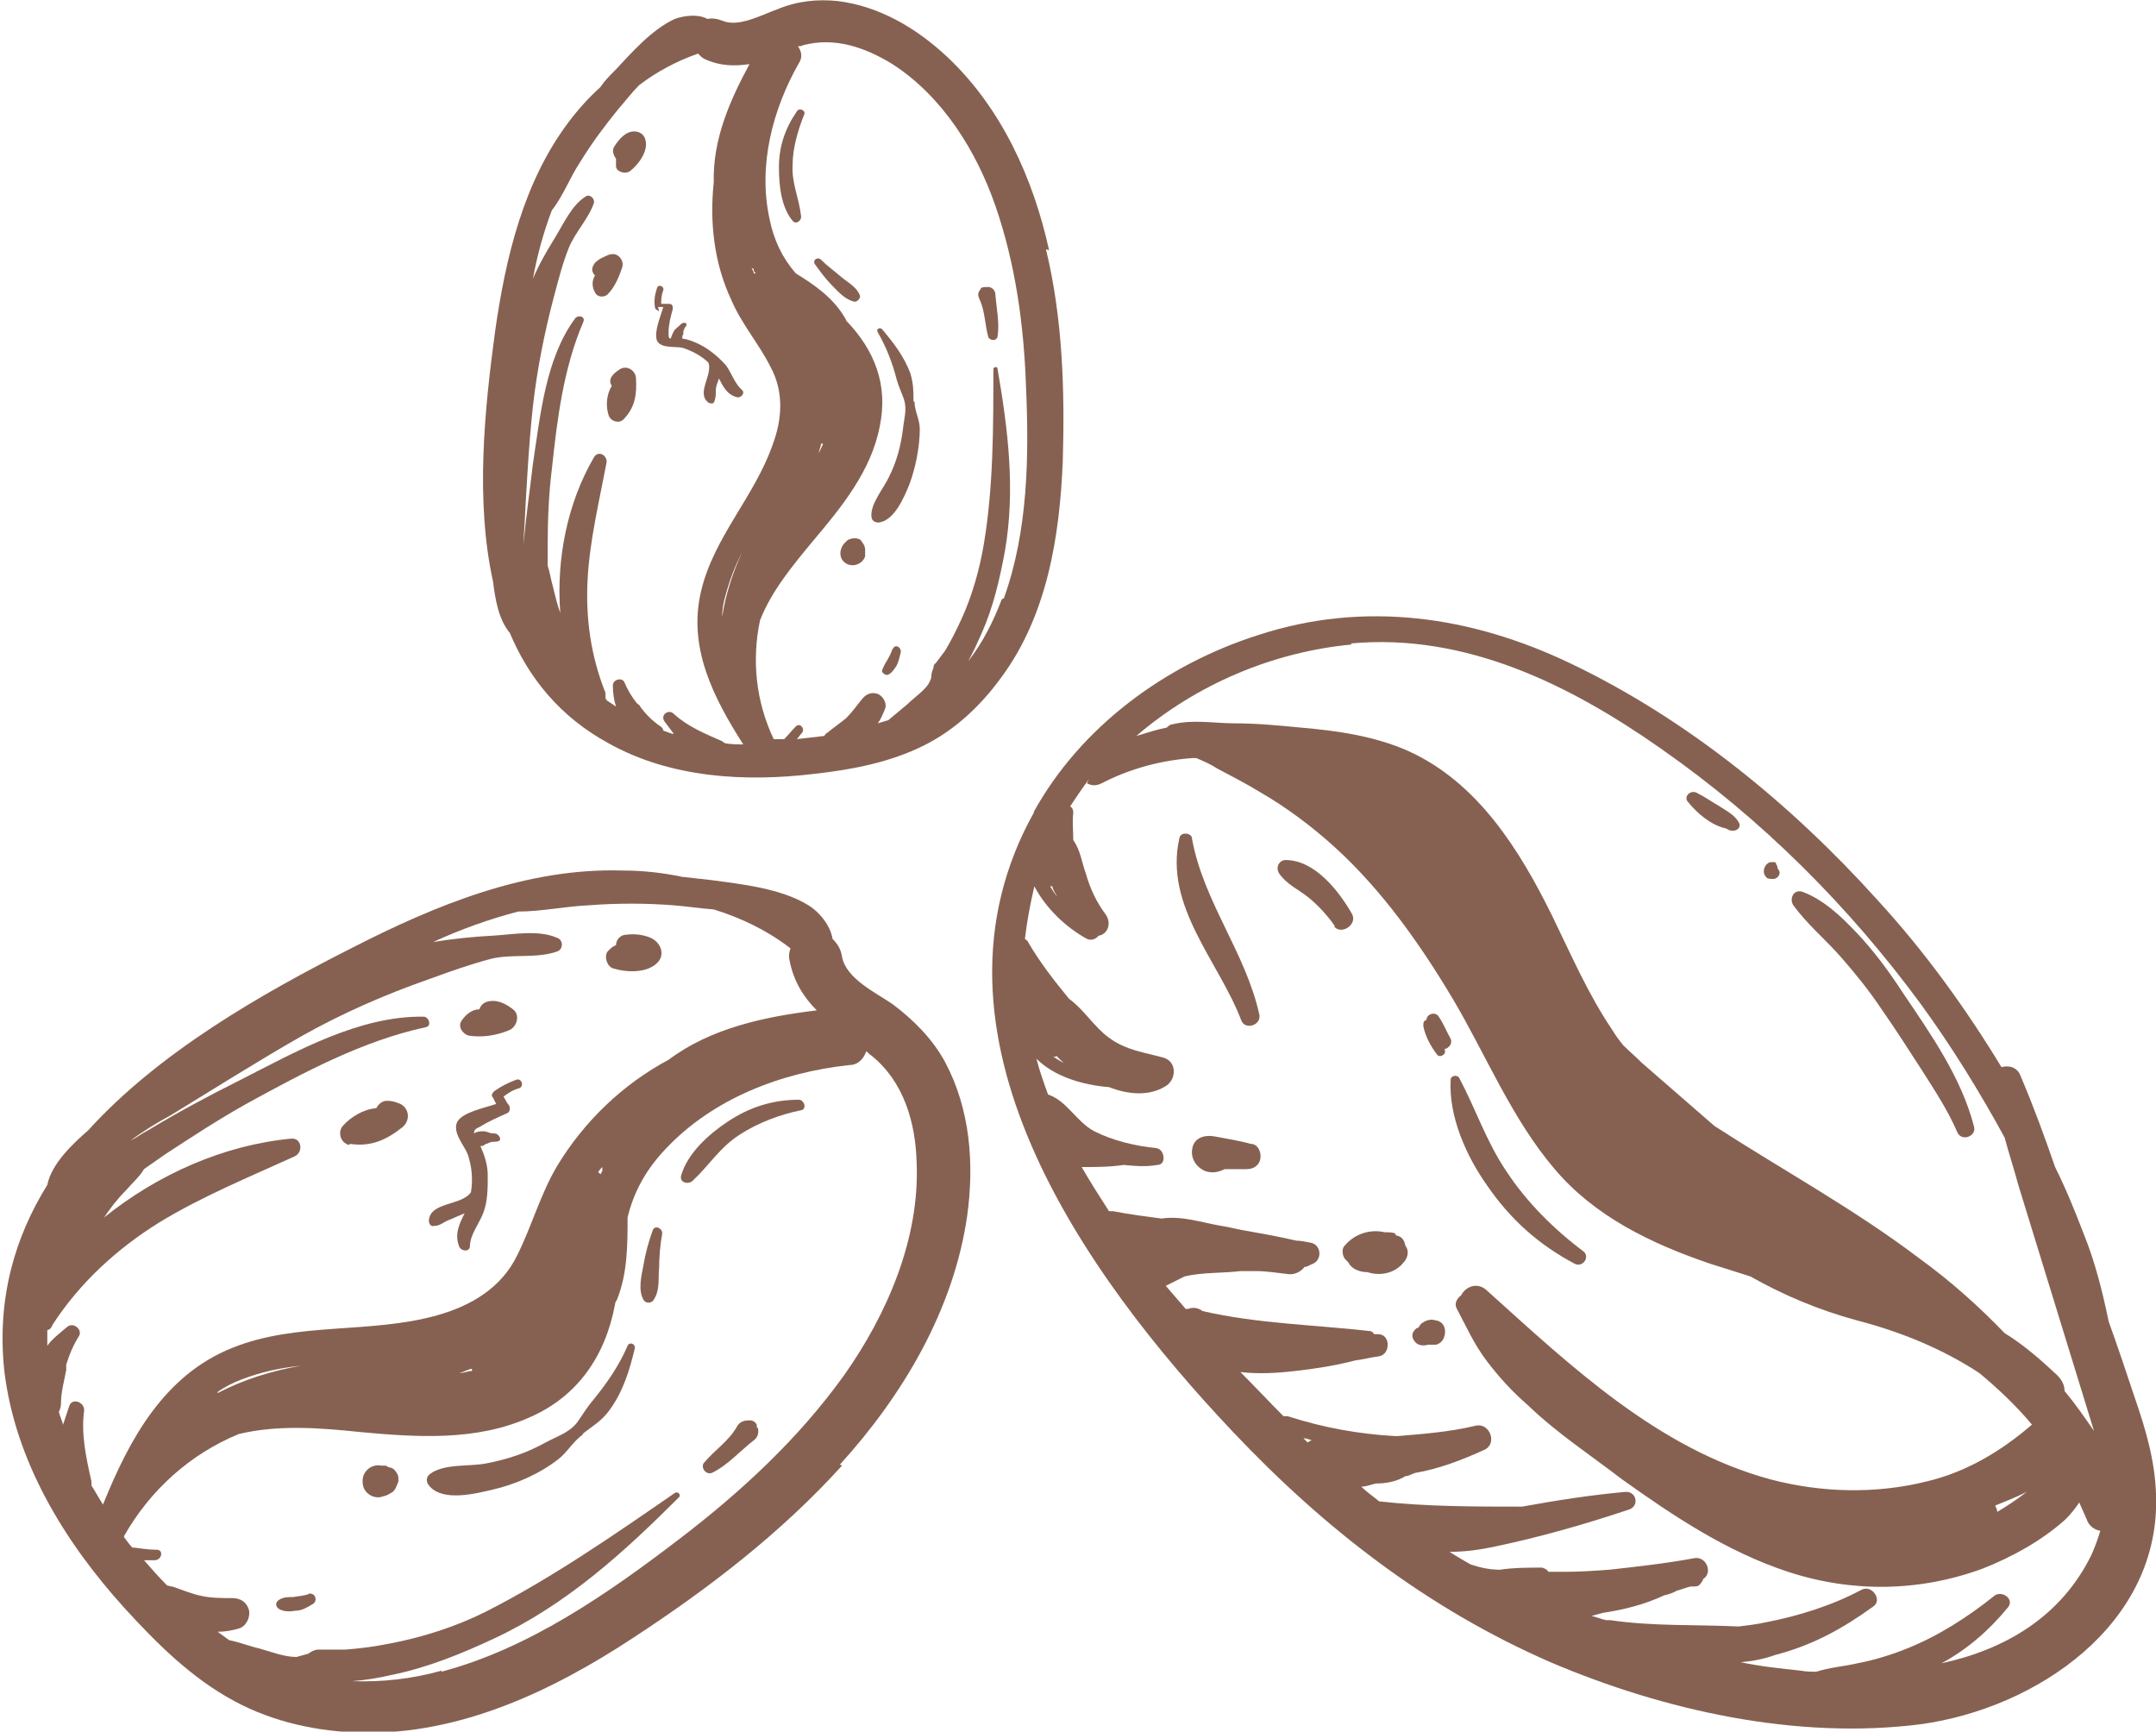
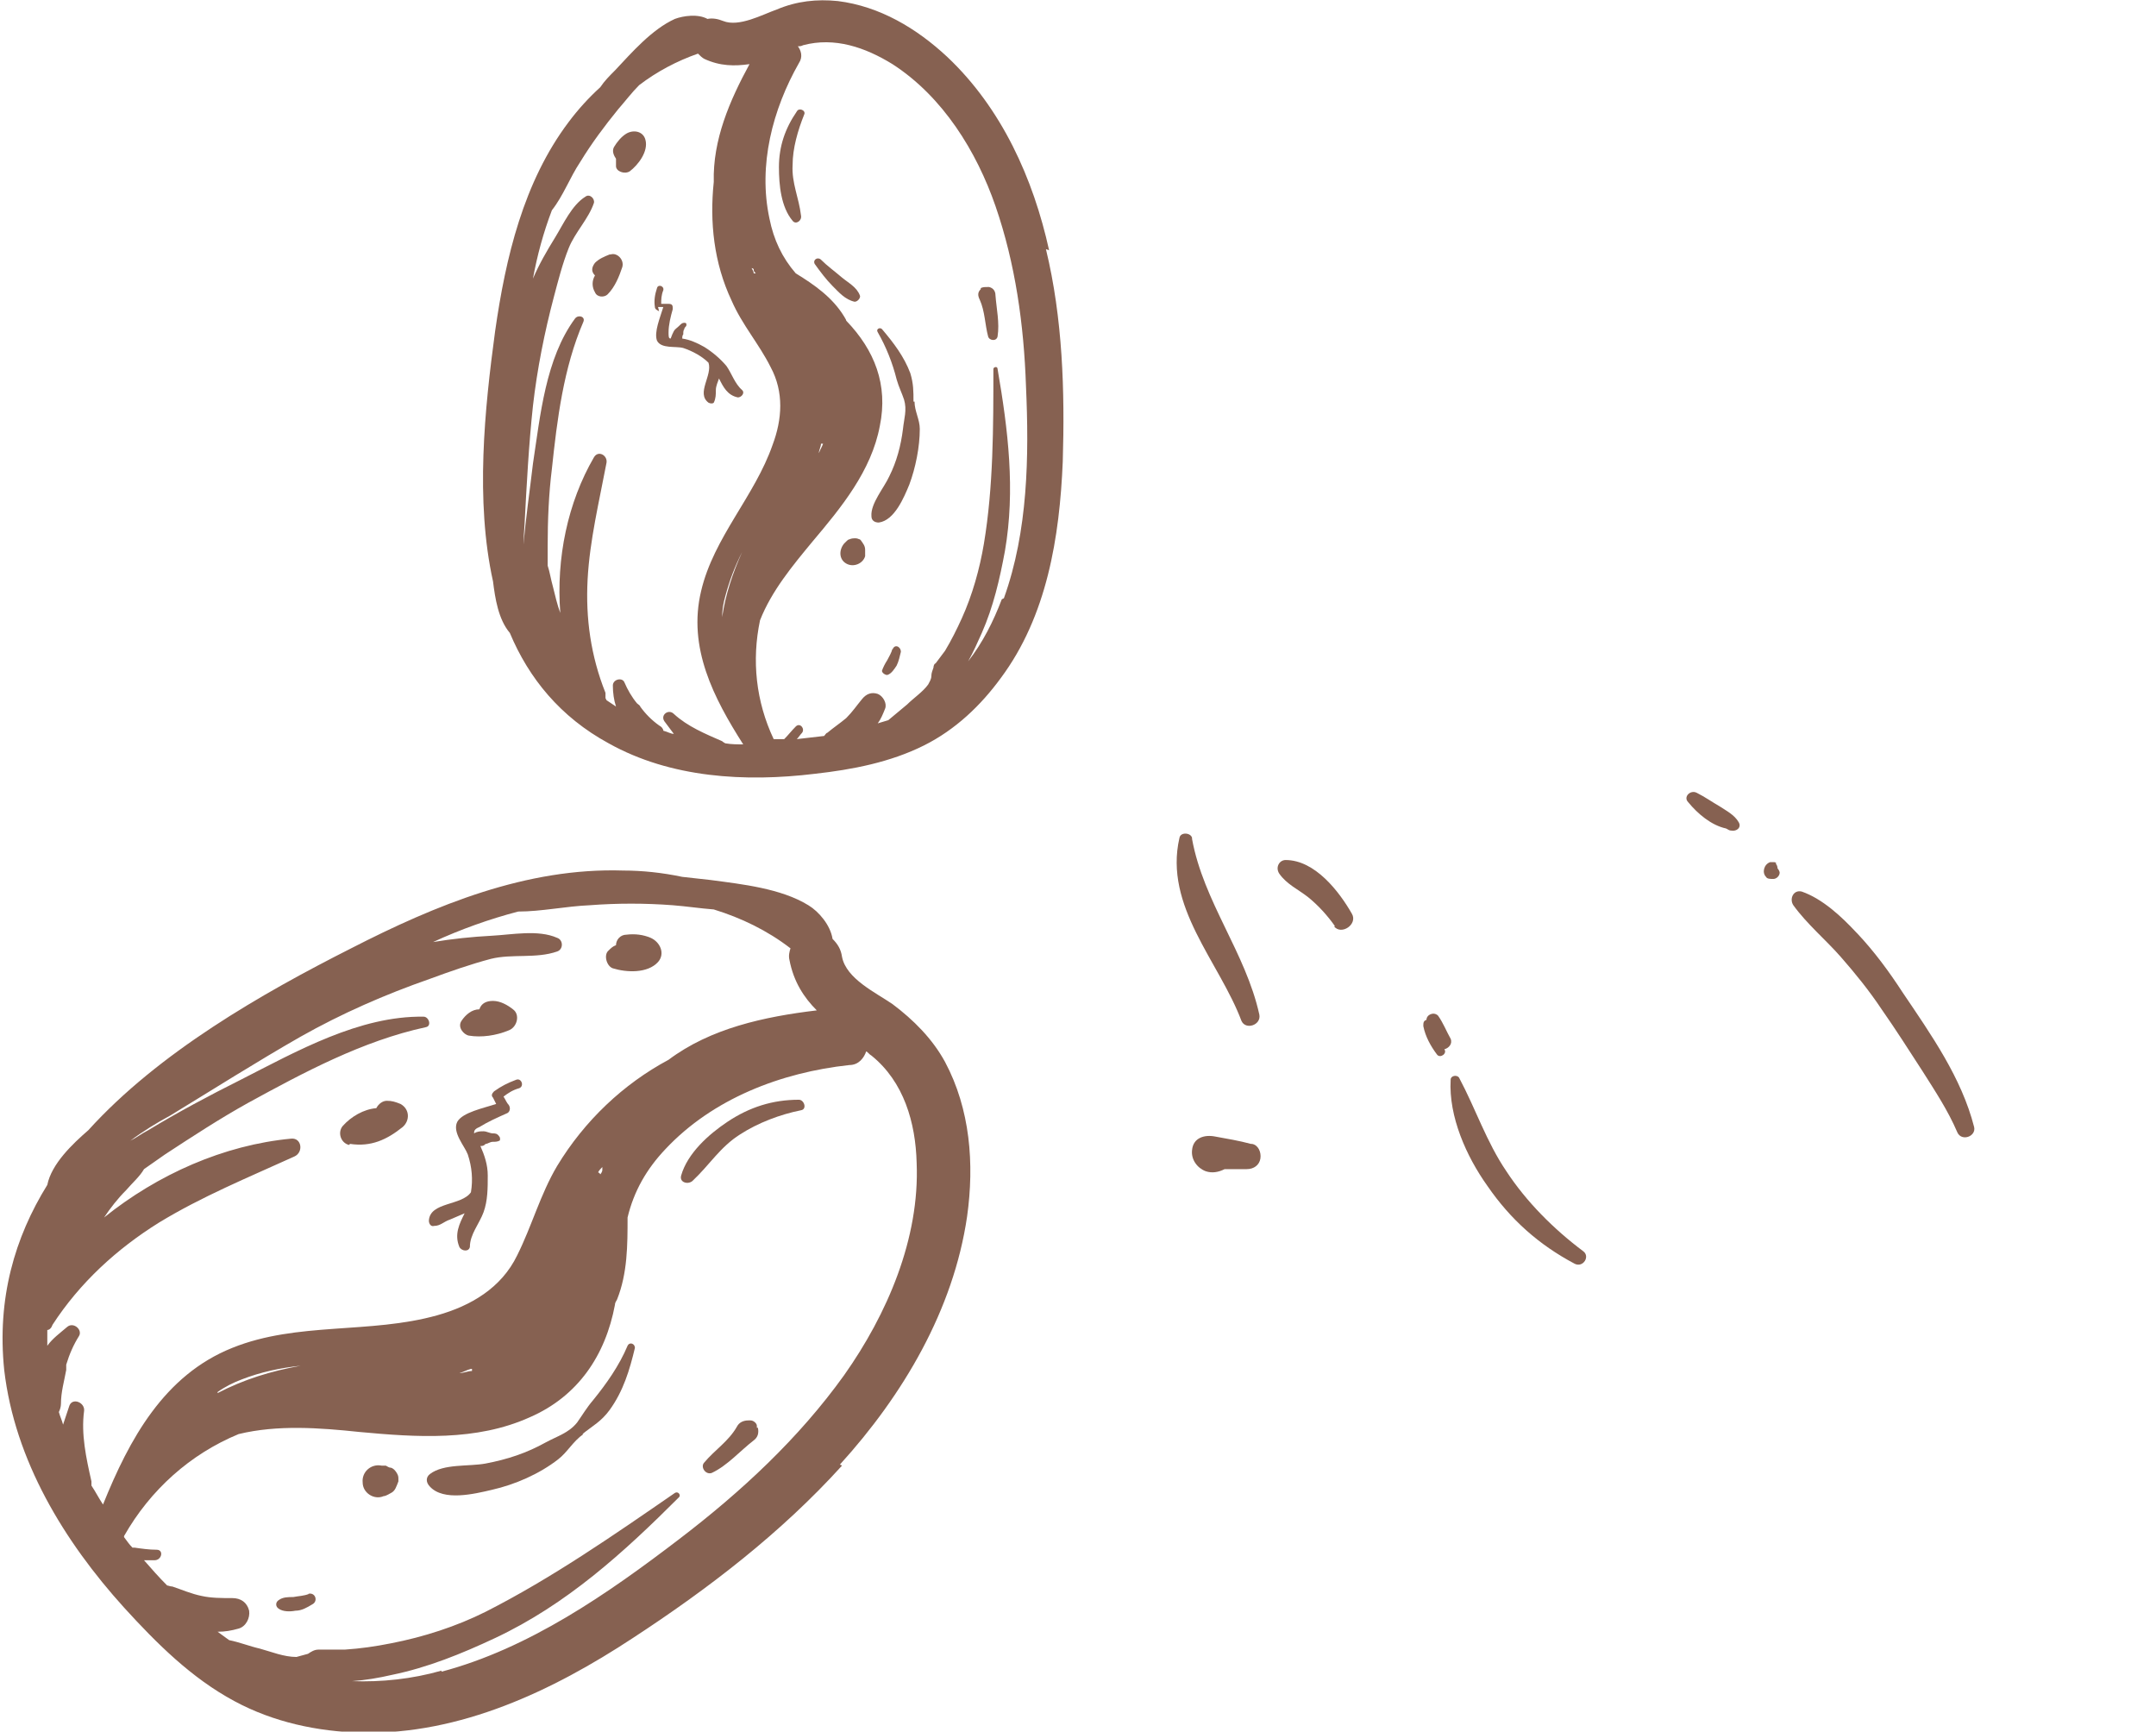
<svg xmlns="http://www.w3.org/2000/svg" id="Layer_2" viewBox="0 0 205.1 164.7">
  <g id="Layer_1-2">
-     <path d="m98.4,77.2c-11.8,21,4.8,44.1,18.9,59,8.7,9.2,18.5,16.8,30.2,21.9,10.8,4.6,23.4,7.4,35.2,5.9,11-1.5,22.9-9.5,22.4-21.9-.1-3.2-1-6.2-2-9.1-.8-2.4-1.6-4.8-2.5-7.3-.6-2.9-1.3-5.7-2.4-8.4-.8-2.1-1.7-4.3-2.7-6.3-1-2.9-2.1-5.9-3.3-8.7-.3-.8-1.1-1-1.8-.8-3.4-5.6-7.3-11-11.8-15.9-8.2-9.1-18.1-17.2-29.2-22.5-9.4-4.5-19.6-6-29.7-2.7-8.8,2.8-16.9,8.7-21.4,16.9Zm91.6,66.6c0-.2-.1-.4-.2-.6,1-.4,2-.8,3-1.3-.9.7-1.8,1.3-2.8,1.9Zm-66-7c.3,0,.5.1.8.2-.1,0-.3.1-.4.2-.1-.1-.3-.3-.4-.4Zm-3.9-7.5s0,0,0,0c0,0,0,0,0,0,0,0,0,0,0,0Zm-4-.7c.1,0,.3,0,.4,0-.1,0-.2,0-.3,0,0,0,0,0-.1-.1Zm-12.7-54.1c.4.2.8.3,1.4,0,2.7-1.4,5.7-2.2,8.7-2.4,0,0,.2,0,.3,0,.7.3,1.4.6,2,1,1.3.7,2.7,1.4,4,2.2,2.6,1.5,5,3.3,7.2,5.3,4.5,4.1,8.1,9.2,11.2,14.4,3.2,5.4,5.6,11.4,9.7,16.2,3.8,4.5,9.2,7.1,14.8,9,1.3.4,2.5.8,3.8,1.2,3.2,1.8,6.5,3.2,10.2,4.2,4.2,1.1,8.1,2.7,11.6,5,1.8,1.5,3.5,3.1,5,4.9-2.9,2.5-6.2,4.5-10,5.4-4.8,1.2-10,1.1-14.9-.2-10.7-2.9-19-10.8-27-18-.9-.8-2-.3-2.4.5-.4.3-.7.8-.4,1.3.9,1.7,1.6,3.3,2.8,4.9,1.2,1.6,2.5,3,4,4.3,2.7,2.6,5.9,4.7,8.9,7,4.9,3.5,10,6.9,15.8,8.8,6.1,2,12.5,1.9,18.5-.3,2.8-1.1,5.7-2.7,7.9-4.7.5-.5.9-1,1.3-1.6.2.5.5,1.1.7,1.6.2.6.7,1,1.3,1.1-.2.7-.5,1.5-.8,2.2-2.9,6-8.3,9.1-14.3,10.4,2.4-1.3,4.5-3.1,6.3-5.3.7-.8-.6-1.7-1.3-1.1-2.5,2-5.3,3.8-8.3,5-1.5.6-3.1,1.1-4.7,1.4-1.3.3-2.7.4-3.9.8-.5,0-1,0-1.5-.1-1.9-.2-3.8-.4-5.7-.8,1.1-.1,2.2-.3,3.3-.7,3.5-.9,6.4-2.5,9.3-4.6.9-.6-.1-2.1-1.1-1.6-2.8,1.5-6,2.5-9.1,3.1-.9.2-1.8.3-2.6.4-4.1-.2-8.1,0-12.2-.6-.1,0-.3,0-.4,0-.5-.1-.9-.3-1.4-.4.4-.1.7-.2,1.1-.3,2-.3,4-.8,5.9-1.7,0,0,.1,0,.1,0,.3-.1.7-.2,1-.4.4-.1.9-.3,1.3-.4,0,0,.2,0,.3,0,.6,0,.6-.2.9-.6,0,0,0,0,0-.1,1-.6.3-2.2-.8-2-2.7.5-5.4.8-8.1,1.1-1.4.1-2.8.2-4.2.2-.5,0-1.1,0-1.6,0-.1-.2-.3-.3-.6-.4-1.3,0-2.7,0-4,.2-1,0-1.9-.2-2.8-.5-.7-.4-1.4-.8-2-1.2,1.5,0,2.9-.2,4.3-.5,4.3-.9,8.5-2.1,12.7-3.5,1.1-.3.8-1.8-.3-1.7-3.3.3-6.5.8-9.8,1.4-4.6,0-9.1,0-13.6-.5-.6-.5-1.2-.9-1.7-1.4.5,0,.9-.2,1.4-.3,1,0,2-.2,2.8-.7.3,0,.6-.2.9-.3,2.3-.4,4.4-1.2,6.6-2.2,1.3-.6.5-2.6-.8-2.3-2.5.6-5.1.8-7.6,1-3.5-.2-6.9-.8-10.3-1.9-.1,0-.3,0-.4,0-1.4-1.4-2.7-2.8-4.1-4.2,1.7.2,3.5.1,5.2-.1,1.8-.2,3.8-.5,5.7-1,.8-.1,1.5-.3,2.3-.4,1.1-.2,1.1-2.1-.1-2.1-.1,0-.3,0-.4,0,0-.1-.2-.3-.4-.3-5.3-.6-10.7-.7-15.9-1.9-.4-.3-.9-.4-1.4-.2,0,0-.1,0-.2,0-.6-.7-1.3-1.5-1.9-2.2.6-.3,1.2-.6,1.8-.9,1.7-.4,3.7-.3,5.3-.5.5,0,1,0,1.5,0,1.1,0,2.2.2,3.2.3.6,0,1.1-.3,1.4-.7.3,0,.5-.2.8-.3.9-.4.8-1.8-.2-2-.5-.1-1-.2-1.4-.2-1.7-.4-3.4-.7-5.1-1-.6-.1-1.3-.3-2-.4-1.8-.3-3.8-1-5.7-.7-1.5-.2-3.1-.4-4.6-.7-.1,0-.3,0-.4,0-.9-1.4-1.8-2.8-2.6-4.2,1.3,0,2.7,0,4-.2,1,.1,2.1.2,3.2,0,.9,0,.7-1.5-.1-1.6-2-.2-4.1-.7-5.9-1.6-1.7-.9-2.6-2.9-4.4-3.5-.4-1.1-.8-2.2-1.1-3.4,1.7,1.7,4.4,2.5,6.9,2.7,1.8.7,3.8.9,5.4-.1,1-.6,1.1-2.3-.2-2.7-1.8-.5-3.6-.7-5.2-1.9-1.4-1-2.4-2.7-3.8-3.7-1.4-1.7-2.8-3.5-3.9-5.4,0-.1-.2-.2-.3-.3.2-1.7.5-3.3.9-5,1.1,2.1,3,3.9,5,5,.4.2.9,0,1.1-.3.8-.1,1.3-1.1.7-2-.9-1.2-1.5-2.5-1.9-3.9-.4-1.1-.5-2.2-1.2-3.2,0-.9-.1-1.7,0-2.6,0-.3-.1-.5-.3-.6.6-.9,1.2-1.8,1.8-2.6Zm-3.3,9.8c.1.4.3.7.5,1-.3-.3-.5-.7-.7-1,0,0,.2,0,.2,0Zm.4,16.1c.2.3.5.5.7.7-.4-.2-.7-.4-1-.6.1,0,.2,0,.3,0Zm66.6,43.4c0,0,.1,0,.2,0,0,0,0,0,0,0,0,0-.1,0-.2,0Zm-38.6-82.6c10.9-1,20.8,3.9,29.5,10,9.6,6.7,17.9,15,24.8,24.4,2.9,4,5.5,8.2,7.9,12.6.4,1.5.9,3,1.3,4.5,2,6.5,4,13,6,19.5.4,1.3.8,2.6,1.2,3.9-.9-1.3-1.8-2.6-2.8-3.8,0-.5-.2-1-.7-1.5-1.6-1.5-3.2-2.9-5-4-2.5-2.6-5.2-5-8.1-7.1-6.2-4.7-13-8.4-19.5-12.6-2.3-2-4.6-4-6.9-6-.6-.6-1.2-1.1-1.8-1.7-.4-.5-.7-.9-1-1.4-2.3-3.4-3.9-7.1-5.7-10.8-3.1-6.3-7.1-12.8-13.8-15.8-3.2-1.4-6.7-1.9-10.2-2.2-2.1-.2-4.1-.4-6.2-.4-2,0-4-.4-6,.1-.2,0-.4.2-.5.3-1,.2-1.9.5-2.9.8,5.7-4.9,13-8,20.5-8.7Z" style="fill:#866151;" />
    <path d="m113.4,79.8c1.1,6,5.1,10.8,6.4,16.7.2,1-1.3,1.5-1.7.6-2.1-5.6-7.4-10.9-5.9-17.4.1-.6,1.1-.5,1.2,0Z" style="fill:#866151;" />
    <path d="m176.7,88.8c1.6,1.7,3,3.6,4.3,5.6,2.7,4,5.6,8.1,6.8,12.8.2.9-1.2,1.4-1.6.5-.9-2.1-2.1-3.9-3.3-5.8-1.3-2-2.5-3.9-3.9-5.9-1.2-1.8-2.5-3.4-3.9-5-1.4-1.6-3.2-3.1-4.5-4.9-.4-.6,0-1.5.8-1.3,2,.7,3.8,2.4,5.2,3.9Z" style="fill:#866151;" />
    <path d="m138.8,102.5c1.6,3,2.6,6.1,4.5,8.9,1.9,2.9,4.5,5.5,7.3,7.6.7.5,0,1.6-.8,1.2-3.4-1.8-6.1-4.2-8.3-7.4-2-2.8-3.7-6.6-3.5-10.1,0-.4.6-.5.8-.2Z" style="fill:#866151;" />
    <path d="m127,88.1c-.7-1-1.6-2-2.6-2.8-.9-.7-2-1.2-2.7-2.2-.4-.6,0-1.3.6-1.3,2.8,0,5.1,3,6.3,5.1.6,1-1,2.1-1.7,1.2Z" style="fill:#866151;" />
    <path d="m168.9,82.1c.1.1.2.3.2.5.1.1.2.3.2.4,0,.3-.3.6-.6.6-.3,0-.6,0-.7-.2-.4-.4-.2-1.2.4-1.4,0,0,.2,0,.3,0,.1,0,.2,0,.3.1Z" style="fill:#866151;" />
    <path d="m161.4,75.4c.8.4,1.5.9,2.2,1.3.6.4,1.4.8,1.8,1.5.3.5-.2.9-.7.8-.2,0-.3-.1-.5-.2-1.4-.3-2.7-1.4-3.6-2.5-.5-.5.2-1.2.8-.9Z" style="fill:#866151;" />
    <path d="m136.8,96.6c.5.7.8,1.5,1.2,2.2.2.5-.2.9-.6,1,0,0,0,0,0,0,.3.4-.4.9-.7.5-.6-.8-1.1-1.7-1.3-2.7,0-.3,0-.5.3-.6,0-.5.7-.8,1.1-.4Z" style="fill:#866151;" />
    <path d="m119.1,108.8c.6.1.9.8.8,1.4-.1.6-.6,1-1.3,1-.6,0-1.4,0-2.1,0-.6.3-1.2.4-1.8.2-.8-.3-1.4-1.1-1.3-2,.1-1.2,1.2-1.5,2.2-1.3,1.1.2,2.3.4,3.4.7Z" style="fill:#866151;" />
-     <path d="m132.8,117.5c.6.1.8.5.9,1,.4.5.2,1.2-.2,1.6-.8,1-2.2,1.3-3.4.9-.6,0-1.3-.2-1.7-.7,0,0-.1-.2-.2-.3,0,0-.1-.1-.2-.2-.3-.3-.4-1-.1-1.3,1-1.2,2.5-1.6,3.8-1.3.3,0,.7,0,1,.1Z" style="fill:#866151;" />
-     <path d="m136.6,125.6c-.5-.2-1,0-1.4.3-.1.1-.2.3-.3.4-.2,0-.3.2-.4.3-.3.4-.1.9.3,1.2.3.2.7.2,1.1.1.1,0,.2,0,.4,0,.1,0,.2,0,.3,0,.4-.1.7-.4.8-.8.2-.6,0-1.3-.7-1.5Zm-1.8.9s0,0,0,0c0,0,0,0,0,0Z" style="fill:#866151;" />
    <path d="m79.9,139.3c6-6.6,10.8-14.7,12.1-23.6.7-5,.3-10.2-2.1-14.7-1.2-2.2-3-4-5-5.5-1.6-1.1-4.4-2.4-4.8-4.5-.1-.7-.4-1.2-.9-1.7-.2-1.3-1.3-2.6-2.3-3.2-2.6-1.6-6.3-2-9.3-2.4-.9-.1-1.8-.2-2.7-.3-1.9-.4-3.8-.6-5.6-.6-9.2-.3-17.9,3.3-25.9,7.4-8.5,4.3-18.3,9.9-25,17.3,0,0,0,0,0,0-1.5,1.3-3.5,3.2-3.9,5.2-3.1,5-4.8,10.8-4.1,17.6,1,8.6,5.7,16.3,11.4,22.6,3.1,3.4,6.4,6.7,10.5,8.9,3.7,2,7.9,2.9,12.1,3,9.4.2,18.2-4,25.8-9,7.2-4.7,14.1-10,19.9-16.4Zm-22.6-28c0,.1-.1.3-.2.4,0,0,0-.1-.2-.2.1-.2.3-.4.4-.5,0,0,0,.2,0,.3Zm-12.4,18.9c0,0,0,.1,0,.2-.4,0-.8.2-1.2.2.4-.1.7-.3,1.1-.4Zm-24.2,2.2c.7-.5,1.5-.9,2.3-1.2,1.8-.7,3.7-1.1,5.6-1.3-2.8.5-5.4,1.3-7.9,2.6Zm-16.2-5.9c.2,0,.4-.2.5-.5,2.6-4,6.1-7.2,10.1-9.7,4.1-2.5,8.5-4.3,12.9-6.3.9-.4.7-1.8-.3-1.7-6.4.6-12.7,3.4-17.8,7.5.6-.9,1.3-1.8,2.1-2.6.6-.7,1.3-1.3,1.7-2,.7-.5,1.3-.9,2-1.4,2.6-1.7,5.2-3.4,7.9-4.9,5.3-2.9,10.9-5.9,16.9-7.2.6-.1.3-1-.2-1-6.1-.1-12.1,3.3-17.4,6-3,1.5-6,3.1-8.8,4.8-.6.3-1.1.7-1.7,1,1.2-.9,2.5-1.7,3.8-2.4,4.1-2.5,8.2-5.1,12.4-7.5,3.9-2.2,8-4,12.3-5.5,1.9-.7,3.9-1.4,5.8-1.9,2-.5,4.3,0,6.3-.7.6-.2.6-1.1,0-1.3-1.8-.8-4.3-.3-6.2-.2-1.9.1-3.8.3-5.6.6,2.6-1.2,5.4-2.2,8.1-2.9,2.2,0,4.5-.5,6.8-.6,2.6-.2,5.3-.2,7.9,0,1.3.1,2.6.3,3.9.4,2.6.8,5.1,2,7.3,3.7-.1.3-.2.7-.1,1.1.4,2.1,1.4,3.6,2.6,4.8-5,.6-10.1,1.7-14.1,4.7-4.3,2.3-8,5.8-10.6,10.1-1.6,2.7-2.4,5.7-3.8,8.5-1.5,3.1-4.4,4.8-7.6,5.7-6.4,1.8-13.3.6-19.5,3.1-6.5,2.6-9.8,8.7-12.3,14.9-.4-.6-.7-1.2-1.1-1.8,0-.1,0-.3,0-.4-.5-2.2-1-4.5-.7-6.7.1-.8-1.1-1.3-1.4-.5-.2.6-.4,1.2-.6,1.8-.1-.4-.3-.8-.4-1.2.1-.2.2-.5.2-.8,0-1.1.3-2.1.5-3.2,0-.2,0-.3,0-.5.3-1,.7-1.9,1.2-2.7.4-.6-.5-1.4-1.1-.9-.7.6-1.4,1.1-1.9,1.8,0-.5,0-.9,0-1.4Zm37.5,32.4c-2.8.8-5.7,1.1-8.5,1,1.3-.1,2.5-.3,3.8-.6,3.4-.7,6.6-2,9.8-3.5,6.8-3.2,12.2-8.1,17.5-13.4.2-.2-.1-.6-.4-.4-5.8,4-11.7,8.1-18,11.3-2.8,1.4-5.9,2.4-9,3-1.5.3-2.9.5-4.4.6-.7,0-1.3,0-1.9,0-.2,0-.4,0-.6,0,0,0,0,0,0,0-.4,0-.7.2-1,.4-.4.1-.7.2-1.1.3-1.2,0-2.4-.5-3.5-.8-.9-.2-1.9-.6-2.9-.8-.4-.3-.7-.5-1.1-.8.7,0,1.3-.1,2-.3.7-.2,1.1-1,1-1.7-.2-.8-.8-1.2-1.6-1.2-1,0-2,0-2.9-.2-1-.2-1.9-.6-2.8-.9-.2,0-.4-.1-.5-.1-.8-.8-1.5-1.6-2.2-2.4.3,0,.7,0,1,0,.7,0,.9-1,.2-1-.7,0-1.4-.1-2.1-.2,0,0-.1,0-.2,0-.3-.3-.5-.6-.8-1,0,0,0,0,0-.1,2.5-4.4,6.3-7.8,10.9-9.7,3.7-.9,7.7-.6,11.5-.2,5.4.5,11.1.9,16.2-1.4,4.6-2,7.2-5.9,8.1-10.7,0-.2.1-.3.2-.5,1-2.5,1-5.2,1-7.8.6-2.5,1.8-4.6,3.6-6.5,4.5-4.8,11-7.3,17.5-8,.9,0,1.4-.7,1.6-1.3.2.1.3.3.5.4,3.1,2.5,4.2,6.4,4.3,10.2.3,7.2-2.8,14.4-6.9,20.2-4.3,6-9.8,11.1-15.7,15.6-6.8,5.2-14.3,10.4-22.6,12.6Z" style="fill:#866151;" />
    <path d="m72,135.8c0,0,0-.1,0-.2,0-.2-.3-.5-.6-.5,0,0-.1,0-.2,0-.5,0-.9.2-1.1.6-.8,1.4-2.1,2.2-3.1,3.4-.4.4.1,1.2.7,1,1.5-.7,2.7-2.1,4-3.1.4-.3.5-.7.4-1.2Z" style="fill:#866151;" />
    <path d="m76,104.6c-2.5,0-4.7.7-6.8,2.1-1.8,1.2-3.8,3-4.4,5.1-.2.7.7.9,1.1.5,1.6-1.5,2.6-3.2,4.5-4.4,1.7-1.1,3.8-1.9,5.8-2.3.6-.1.3-1-.2-1Z" style="fill:#866151;" />
-     <path d="m62.7,120.7c0-1.1.1-2.3.3-3.4,0-.5-.7-.8-.9-.3-.4,1.1-.7,2.2-.9,3.4-.2,1-.5,2.3,0,3.2.2.4.8.4,1,0,.6-.9.4-2,.5-3Z" style="fill:#866151;" />
    <path d="m55.4,136.4c1-.8,1.8-1.2,2.6-2.3,1.3-1.8,1.9-3.8,2.4-5.9,0-.4-.5-.6-.7-.2-.8,1.9-2,3.6-3.3,5.2-.6.7-1,1.4-1.5,2.1-.8,1-1.9,1.3-3,1.9-1.8,1-3.6,1.6-5.7,2-1.6.3-4,0-5.3,1-.4.3-.4.8,0,1.2,1.3,1.4,4.2.7,5.9.3,2.2-.5,4.5-1.5,6.3-2.9.9-.7,1.4-1.7,2.4-2.4Z" style="fill:#866151;" />
    <path d="m37.9,140.7c0-.2,0-.3-.1-.5-.1-.2-.3-.5-.6-.6-.2,0-.3-.1-.5-.2-.1,0-.2,0-.4,0,0,0,0,0,0,0-1-.2-1.9.6-1.8,1.6,0,1,1.1,1.7,2,1.3.2,0,.5-.2.7-.3.4-.2.5-.6.7-1.1,0-.1,0-.2,0-.3Z" style="fill:#866151;" />
    <path d="m29.4,151.6c-.5.2-1,.2-1.5.3-.5,0-1,0-1.4.3-.3.2-.3.6,0,.8.4.3,1.1.3,1.6.2.6,0,1.1-.3,1.6-.6.6-.3.3-1.2-.4-1Z" style="fill:#866151;" />
    <path d="m46.9,104.4c.1.2.2.4.3.6-1.2.4-3.2.8-3.7,1.7-.5,1,.7,2.3,1,3.1.4,1.2.5,2.4.3,3.6-.9,1.3-3.9.9-4,2.7,0,.3.2.6.5.5.6,0,.9-.4,1.5-.6.5-.2.9-.4,1.4-.6-.5,1-1,2-.5,3.2.2.4.9.5,1,0,0-1.2.9-2.2,1.3-3.3.4-1.1.4-2.3.4-3.5,0-1-.3-1.9-.7-2.8.2,0,.3,0,.5-.2.2,0,.4-.2.7-.2.2,0,.4,0,.6-.1.1,0,.1-.3,0-.4-.2-.3-.4-.3-.6-.3-.3,0-.6-.2-.9-.2-.3,0-.6,0-.9.2,0-.2,0-.4.5-.6.8-.5,1.7-.9,2.6-1.3.3-.1.4-.5.2-.8-.2-.2-.3-.5-.5-.8.4-.3.8-.6,1.5-.8.5-.2.2-1-.3-.8-.8.3-1.4.6-2.1,1.1-.2.2-.3.4-.1.6Z" style="fill:#866151;" />
    <path d="m58.6,89.9c-.3.1-.5.3-.7.5-.5.4-.2,1.5.4,1.7,1.3.4,3.3.5,4.3-.6.7-.8.2-1.9-.7-2.3-.7-.3-1.5-.4-2.3-.3-.6,0-1,.5-1,1Z" style="fill:#866151;" />
    <path d="m48.8,96c-.5-.4-1.2-.8-1.9-.8-.6,0-1.1.2-1.3.8-.7,0-1.3.5-1.7,1.1-.4.6.2,1.3.7,1.4,1.2.2,2.6,0,3.8-.5.8-.3,1.1-1.5.4-2Z" style="fill:#866151;" />
    <path d="m33.3,108.8c2,.3,3.5-.4,5-1.6.7-.6.7-1.7-.2-2.2-.5-.2-.8-.3-1.3-.3-.4,0-.8.3-1,.7-1.2.1-2.4.8-3.2,1.7-.5.6-.2,1.6.6,1.8Z" style="fill:#866151;" />
    <path d="m99.8,23.8c-1.5-6.8-4.5-13.5-9.7-18.4-2.9-2.7-6.4-4.8-10.4-5.3-2-.2-3.9,0-5.8.8-1.4.5-3.6,1.7-5.1,1.1-.5-.2-1-.3-1.5-.2-.9-.5-2.3-.3-3.1,0-2.2,1-4.1,3.2-5.7,4.9-.5.5-1,1-1.4,1.6-1.1,1-2.1,2.1-3,3.3-4.3,5.7-6,12.9-7,19.9-1,7.4-1.9,16.1-.2,23.8,0,0,0,0,0,0,.2,1.6.5,3.6,1.6,4.9,1.8,4.3,4.8,8,9.4,10.5,5.9,3.3,13,3.7,19.6,2.9,3.6-.4,7.2-1.1,10.4-2.7,3-1.5,5.4-3.8,7.3-6.4,4.4-5.9,5.6-13.4,5.9-20.6.2-6.7,0-13.6-1.6-20.2Zm-28.1,1.9c0,.1.1.2.2.3,0,0-.1,0-.2,0,0-.2-.1-.3-.2-.5,0,0,.1,0,.2.1Zm6.5,16.5s0,0,.1,0c-.1.3-.3.6-.4.9,0-.3.2-.6.2-.9Zm-9.5,16.5c0-.7.1-1.3.3-2,.4-1.5.9-2.8,1.6-4.2-.9,2-1.6,4.1-1.9,6.2Zm-11.1,7.7c0-.2,0-.4,0-.5-1.4-3.5-1.9-7.1-1.7-10.8.2-3.7,1.1-7.4,1.8-11.1.1-.7-.8-1.2-1.2-.5-2.5,4.3-3.6,9.6-3.2,14.8-.3-.8-.5-1.7-.7-2.5-.2-.7-.3-1.4-.5-2,0-.6,0-1.3,0-1.9,0-2.4.1-4.9.4-7.3.5-4.7,1.1-9.6,3-14,.2-.5-.5-.7-.8-.3-2.8,3.8-3.3,9.2-4,13.8-.3,2.6-.7,5.2-.9,7.8,0,.5,0,1,0,1.5,0-1.2,0-2.3.1-3.5.2-3.8.4-7.6.8-11.3.4-3.5,1.1-7,2-10.4.4-1.5.8-3.1,1.4-4.6.6-1.5,1.9-2.8,2.4-4.3.1-.4-.4-.9-.8-.6-1.3.8-2.1,2.6-2.9,3.9-.8,1.3-1.5,2.5-2.1,3.9.4-2.2,1-4.4,1.8-6.5,1.1-1.4,1.7-3.1,2.7-4.6,1.1-1.8,2.3-3.4,3.6-5,.7-.8,1.3-1.6,2-2.3,1.7-1.3,3.6-2.3,5.6-3,.2.2.4.4.6.5,1.5.7,2.9.7,4.3.5-1.9,3.5-3.5,7.2-3.4,11.2-.4,3.8,0,7.7,1.7,11.3,1,2.3,2.6,4.1,3.7,6.3,1.3,2.4,1.1,5,.2,7.4-1.7,4.9-5.6,8.8-6.8,13.9-1.3,5.4,1.2,10.2,4,14.6-.6,0-1.1,0-1.7-.1,0,0-.2-.1-.3-.2-1.6-.7-3.3-1.4-4.6-2.6-.5-.5-1.3.1-.9.7.3.4.6.8.9,1.2-.3,0-.6-.2-1-.3,0-.2-.2-.4-.4-.5-.7-.5-1.3-1.1-1.8-1.8,0-.1-.2-.2-.3-.3-.5-.6-.9-1.3-1.2-2-.2-.5-1.1-.3-1.1.3,0,.7.1,1.4.3,2-.3-.2-.6-.4-.9-.6Zm37.7-9.4c-.8,2.1-1.8,4.1-3.2,5.9.5-.9.9-1.8,1.3-2.7,1.1-2.5,1.7-5.1,2.2-7.8,1-5.8.3-11.5-.7-17.3,0-.3-.4-.2-.4,0,0,5.5,0,11.2-.9,16.6-.4,2.4-1.1,4.9-2.1,7.1-.5,1.1-1,2.1-1.6,3.1-.3.4-.6.8-.9,1.2-.1,0-.2.2-.2.4,0,0,0,0,0,0-.1.3-.2.5-.2.8,0,.3-.2.6-.3.8-.5.7-1.4,1.3-2,1.9-.6.5-1.2,1-1.8,1.5-.3.1-.7.2-1,.3.3-.4.5-.9.7-1.4.2-.5-.2-1.2-.7-1.4-.6-.2-1.1,0-1.5.5-.5.6-.9,1.2-1.5,1.8-.6.5-1.2.9-1.8,1.4-.1,0-.2.2-.3.3-.8.1-1.7.2-2.6.3.2-.2.3-.4.5-.6.3-.4-.2-1-.6-.6-.4.4-.7.8-1.1,1.2,0,0,0,0,0,0-.3,0-.6,0-1,0,0,0,0,0,0,0-1.7-3.6-2.1-7.5-1.3-11.3,1.1-2.8,3.1-5.2,5-7.5,2.7-3.2,5.6-6.7,6.4-11,.8-3.9-.5-7.2-3.2-10,0-.1-.1-.2-.2-.4-1.1-1.8-2.8-3-4.6-4.1-1.3-1.5-2.1-3.2-2.5-5.2-1.1-5.1.3-10.4,2.8-14.8.4-.6.2-1.2-.1-1.6.2,0,.3,0,.5-.1,3-.8,5.9.2,8.5,1.8,4.8,3.1,8,8.3,9.8,13.5,1.9,5.5,2.7,11.3,2.9,17.1.3,6.7.2,13.8-2.1,20.2Z" style="fill:#866151;" />
    <path d="m94,27.3s0,0-.1,0c-.2,0-.4,0-.6.1,0,0,0,0,0,.1-.3.3-.3.6-.1,1,.5,1.1.5,2.4.8,3.5.1.4.8.5.9,0,.2-1.3-.1-2.6-.2-3.9,0-.4-.2-.7-.6-.8Z" style="fill:#866151;" />
    <path d="m75.8,10.6c-1.1,1.6-1.7,3.3-1.7,5.3,0,1.7.2,3.8,1.3,5.1.3.4.9,0,.8-.5-.2-1.7-.9-3.1-.8-4.8,0-1.6.5-3.3,1.1-4.8.2-.4-.5-.7-.7-.3Z" style="fill:#866151;" />
    <path d="m80.1,26.4c-.7-.6-1.4-1.1-2-1.7-.3-.3-.8,0-.6.4.5.7,1.1,1.5,1.7,2.1.6.6,1.2,1.3,2.1,1.5.3,0,.6-.4.5-.6-.3-.8-1.1-1.2-1.7-1.7Z" style="fill:#866151;" />
    <path d="m86.9,38.2c0-1,0-1.7-.3-2.7-.6-1.6-1.6-2.9-2.7-4.2-.2-.2-.6,0-.4.3.8,1.4,1.4,2.9,1.8,4.5.2.7.5,1.3.7,1.9.3,1,0,1.8-.1,2.8-.2,1.6-.6,3.1-1.3,4.5-.5,1.1-1.8,2.6-1.7,3.8,0,.4.3.6.7.6,1.5-.2,2.4-2.4,2.9-3.6.6-1.6,1-3.6,1-5.3,0-.9-.5-1.7-.5-2.6Z" style="fill:#866151;" />
    <path d="m81.8,51.3c-.1,0-.2-.1-.4-.1-.2,0-.4,0-.6.1-.1,0-.2.1-.3.2,0,0-.1.1-.2.2,0,0,0,0,0,0-.5.6-.5,1.5.2,1.9.7.4,1.6,0,1.8-.7,0-.2,0-.4,0-.6,0-.4-.2-.6-.4-.9,0,0-.1-.1-.2-.2Z" style="fill:#866151;" />
    <path d="m84.9,61.7c-.1.4-.3.7-.5,1.1-.2.3-.4.7-.5,1,0,.2.3.4.5.4.4-.1.7-.6.9-.9.2-.4.3-.9.4-1.3,0-.5-.6-.8-.8-.2Z" style="fill:#866151;" />
    <path d="m62.6,29.2c.2,0,.3,0,.5,0-.3,1-.9,2.4-.6,3.2.4.8,1.8.5,2.5.7.9.3,1.8.8,2.4,1.4.4,1.2-1.2,2.9,0,3.8.2.1.4.1.5,0,.2-.4.2-.8.2-1.2,0-.4.2-.8.3-1.1.4.8.8,1.6,1.8,1.8.3,0,.7-.4.4-.7-.7-.6-1-1.6-1.5-2.3-.6-.7-1.3-1.3-2.1-1.8-.7-.4-1.4-.7-2.1-.8,0-.1,0-.3.1-.4,0-.2,0-.4.1-.5,0-.2.2-.2.2-.4,0-.1,0-.2-.2-.2-.2,0-.3.1-.5.3-.2.2-.4.3-.5.5-.1.2-.2.4-.3.7-.2,0-.2-.2-.2-.6,0-.7.2-1.5.4-2.2,0-.3,0-.5-.4-.5-.2,0-.5,0-.7,0,0-.4,0-.8.2-1.3.1-.4-.5-.6-.6-.2-.2.6-.3,1.2-.2,1.8,0,.2.2.3.4.4Z" style="fill:#866151;" />
    <path d="m58.6,15.1c0,.2,0,.5,0,.7,0,.5.8.8,1.3.5.8-.6,1.8-1.9,1.5-3-.2-.8-1.1-1-1.8-.6-.5.3-.9.8-1.2,1.3-.2.4,0,.8.2,1.1Z" style="fill:#866151;" />
    <path d="m58,24.2c-.5.2-1,.4-1.4.8-.3.4-.4.8,0,1.2-.3.5-.3,1.1,0,1.6.2.5.9.5,1.2.2.7-.7,1.1-1.7,1.4-2.6.2-.7-.5-1.4-1.1-1.2Z" style="fill:#866151;" />
-     <path d="m59.3,39.9c1.1-1.1,1.3-2.4,1.2-3.9,0-.7-.8-1.3-1.5-.9-.3.2-.6.4-.8.7-.2.3-.2.6,0,.9-.5.8-.6,1.9-.3,2.8.2.6,1,.8,1.4.4Z" style="fill:#866151;" />
  </g>
</svg>